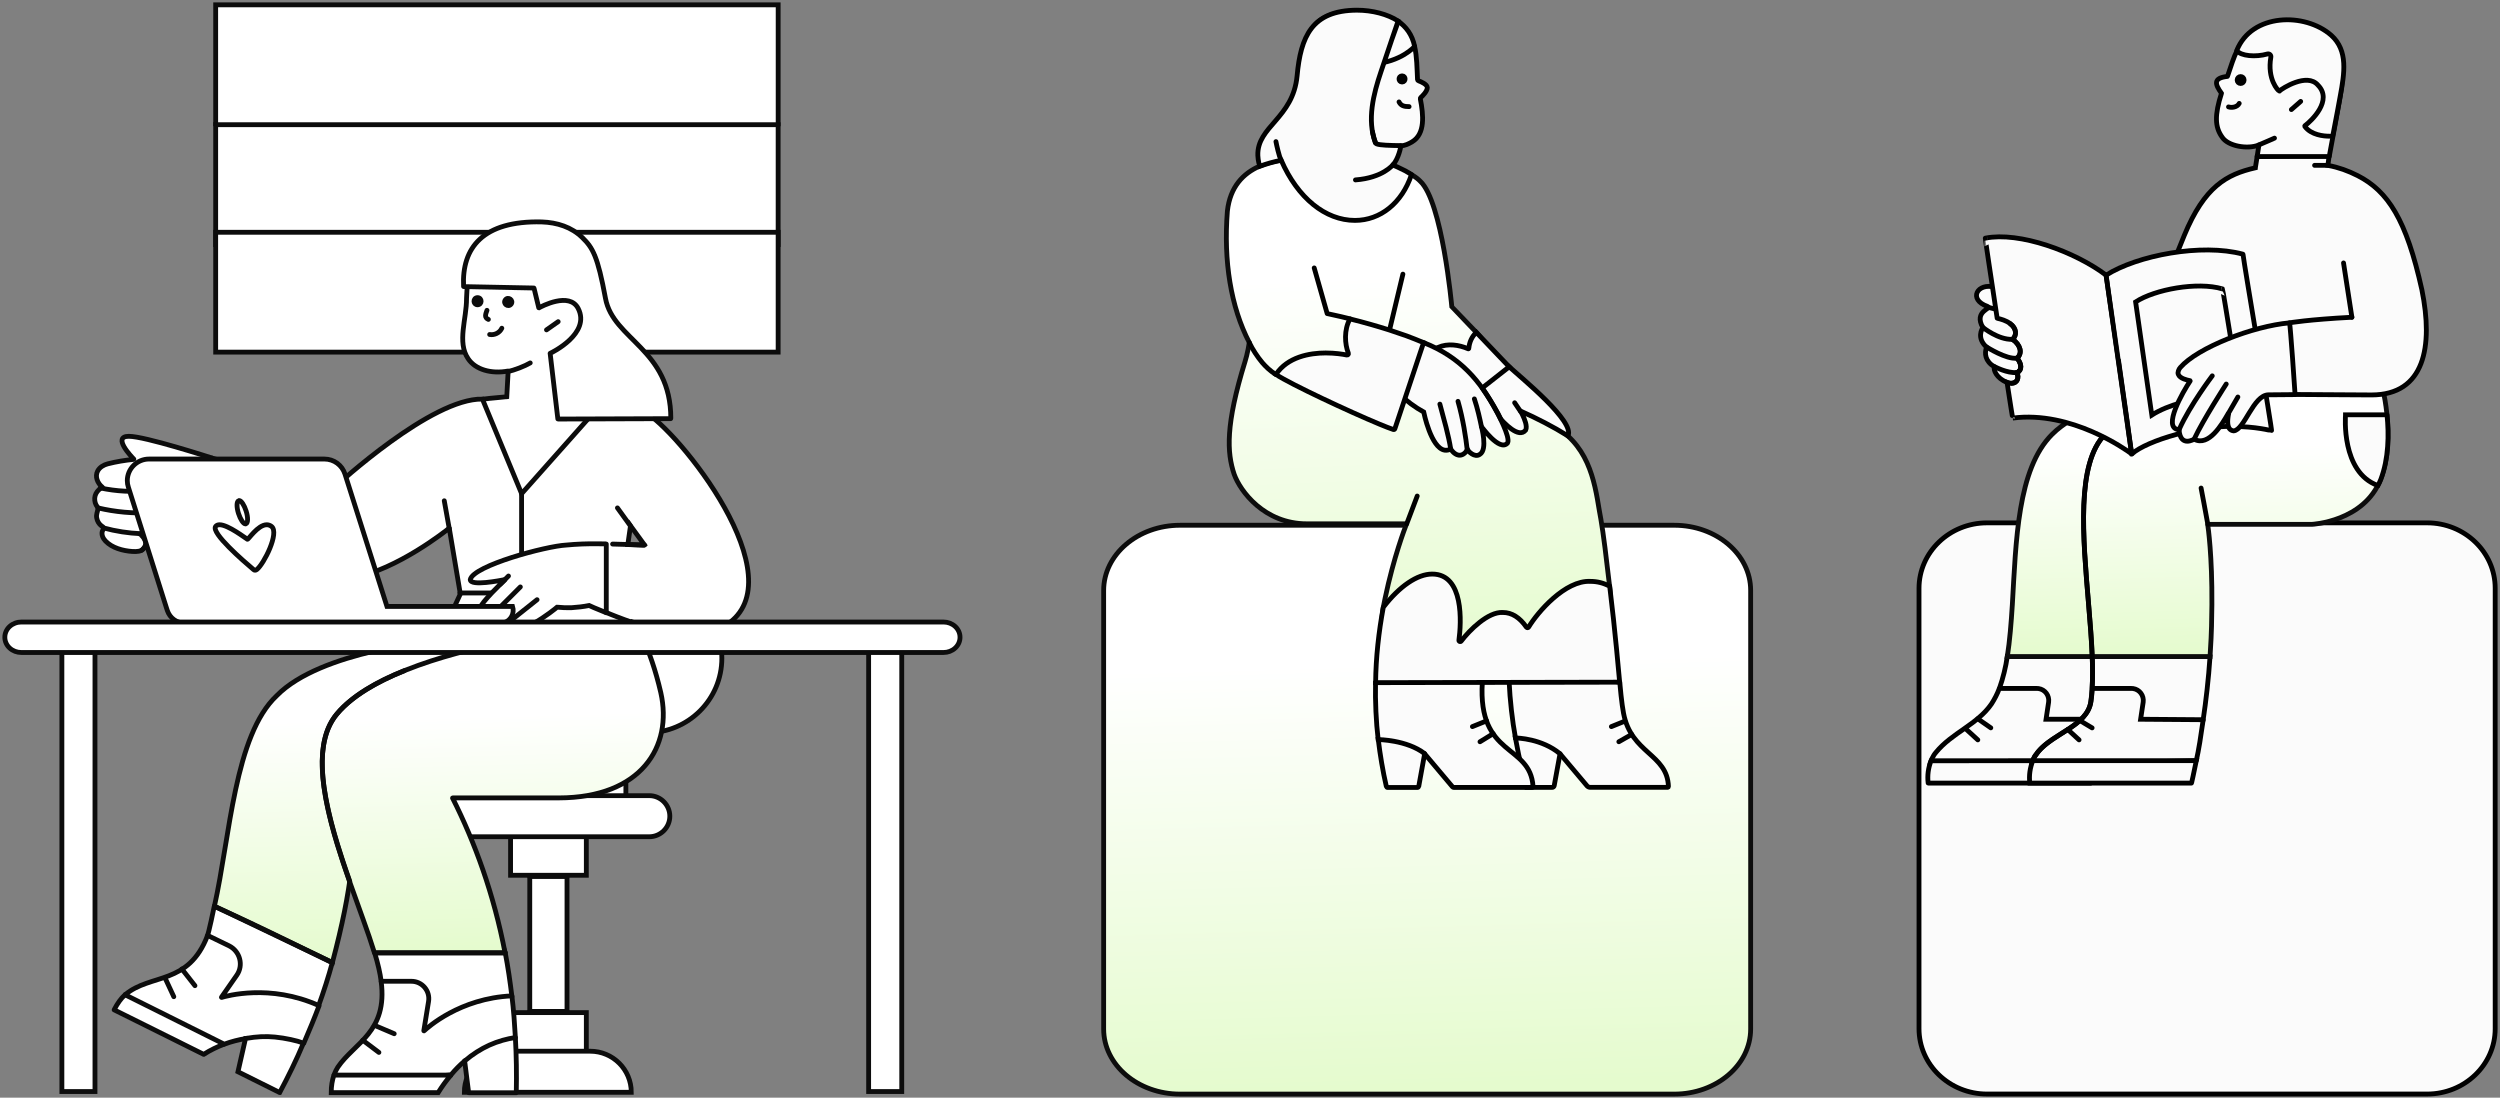
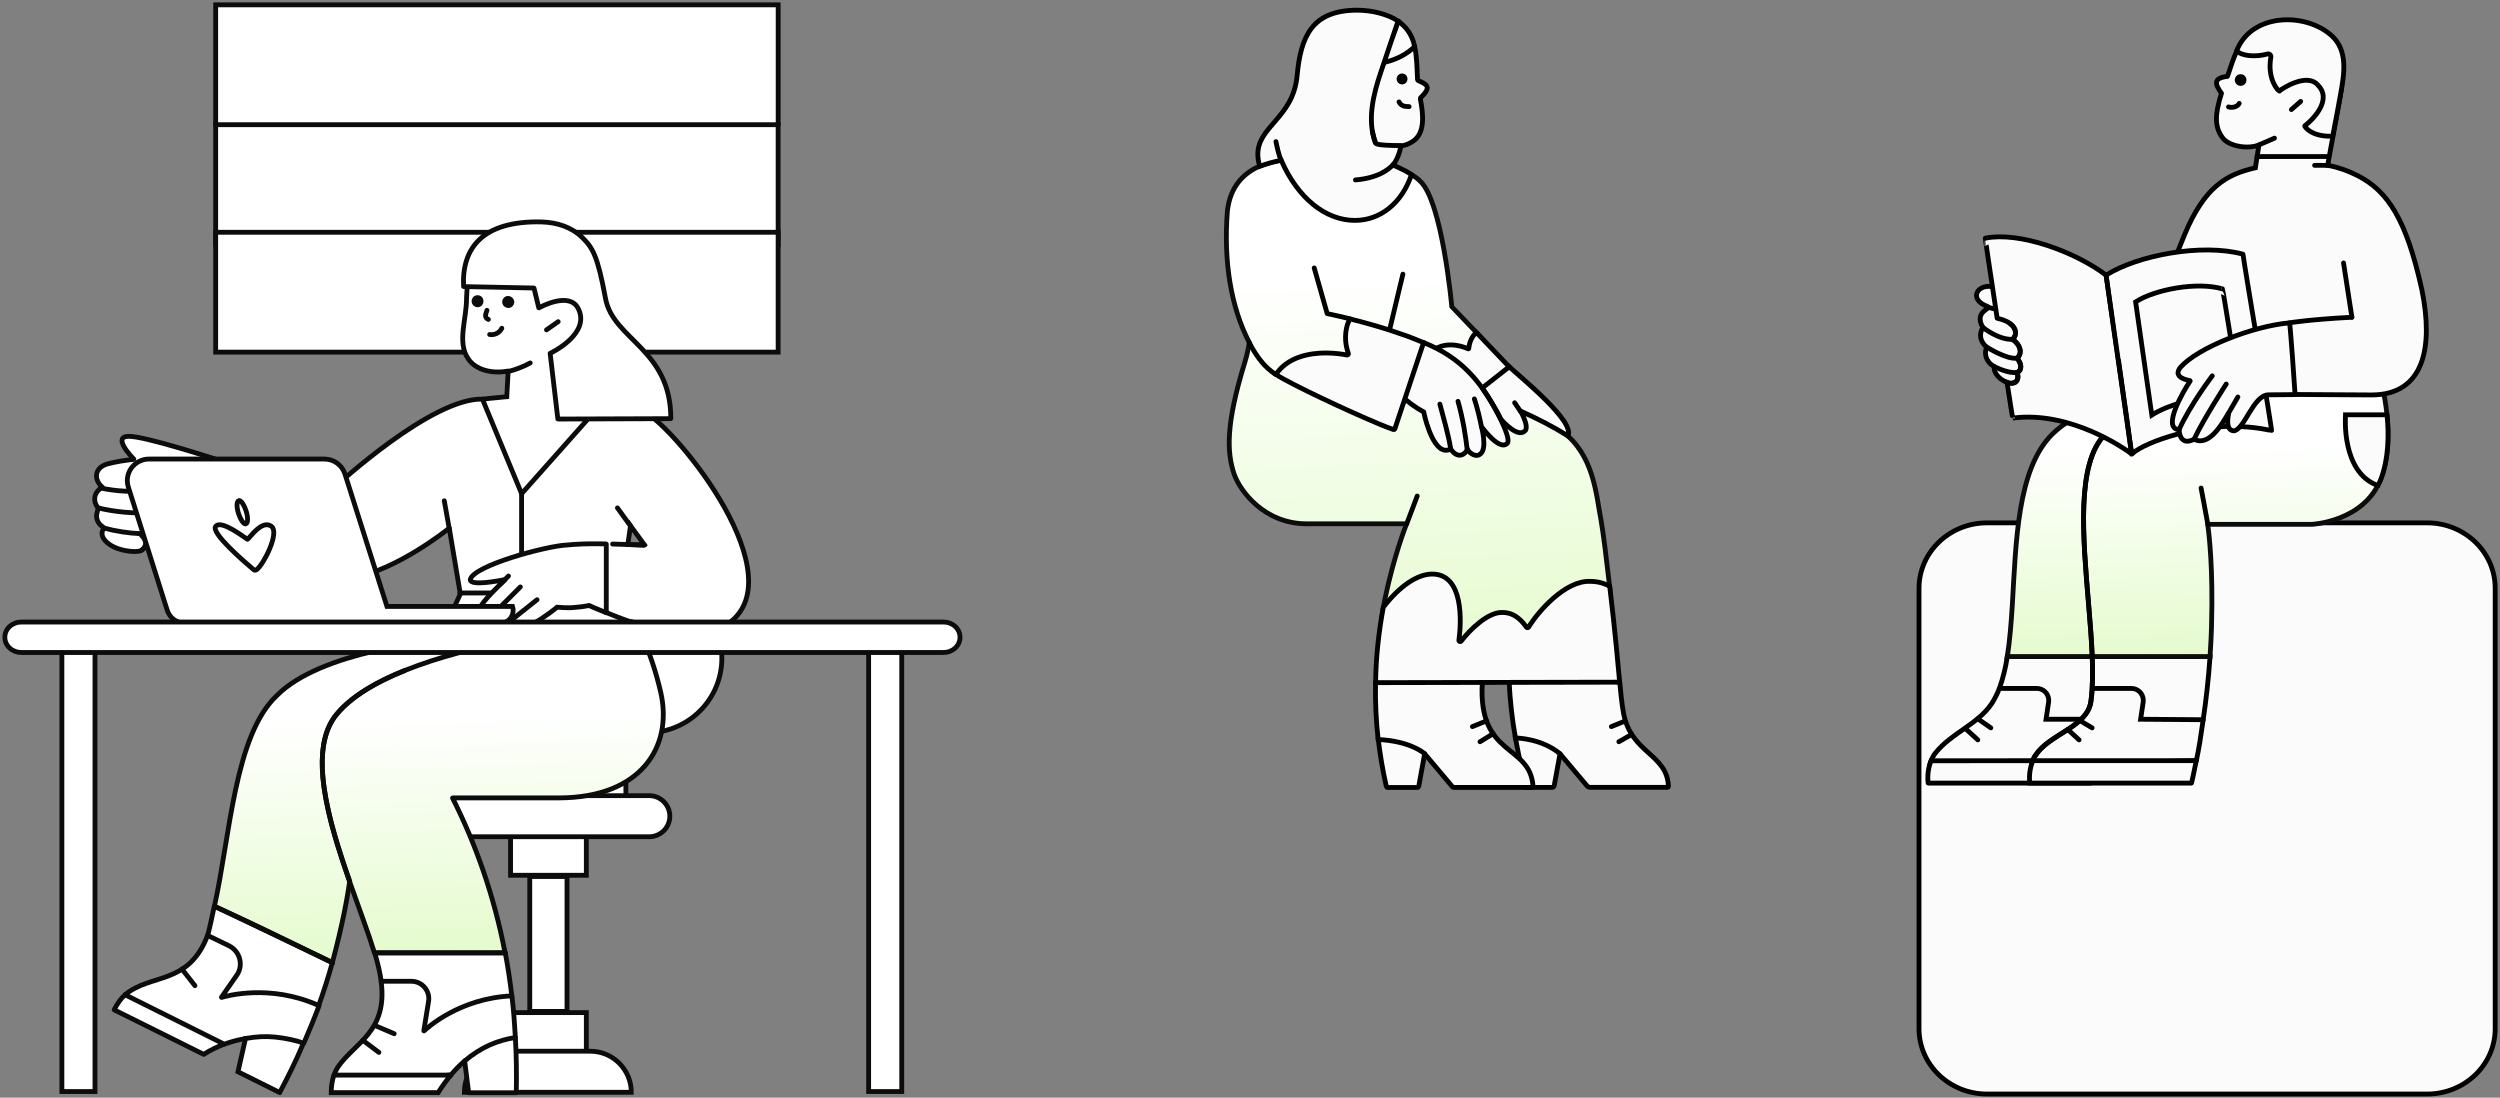
<svg xmlns="http://www.w3.org/2000/svg" width="517" height="227" viewBox="0 0 517 227" fill="none">
  <rect x="0" y="0" width="517" height="227" fill="#808080" stroke="none" />
  <path d="M160.926 25.784L100.811 63.46L44.602 25.784V1H160.926V25.784Z" fill="white" stroke="#0C0C0C" />
  <path d="M160.92 25.787H44.602V50.573H160.92V25.787Z" fill="white" stroke="#0C0C0C" />
  <path d="M160.92 48.035H44.602V72.82H160.92V48.035Z" fill="white" stroke="#0C0C0C" />
  <path d="M109.555 170.911H117.257V220.044H109.555V170.911Z" fill="white" stroke="#0C0C0C" />
  <path d="M105.585 172.772H121.253V181.006H105.585V172.772Z" fill="white" stroke="#0C0C0C" />
  <path d="M105.585 209.407H121.253V218.172H105.585V209.407Z" fill="white" stroke="#0C0C0C" />
  <path d="M122.052 217.39H104.524C99.824 217.39 96.026 221.187 96.026 225.888H130.55C130.55 221.187 126.753 217.39 122.052 217.39Z" fill="white" stroke="#0C0C0C" />
  <path d="M121.73 138.245H129.432V166.396H121.73V138.245Z" fill="white" stroke="#0C0C0C" />
  <path d="M134.27 164.541H92.31C89.972 164.541 88.061 166.453 88.061 168.79C88.061 171.128 89.972 173.039 92.31 173.039H134.27C136.608 173.039 138.519 171.128 138.519 168.79C138.519 166.453 136.608 164.541 134.27 164.541Z" fill="white" stroke="#0C0C0C" />
  <path d="M133.875 120.721H117.277C108.779 120.721 101.873 127.624 101.873 136.122C101.873 144.623 108.779 151.526 117.277 151.526H133.875C142.373 151.526 149.279 144.623 149.279 136.122C149.279 127.624 142.373 120.721 133.875 120.721Z" fill="white" stroke="#0C0C0C" />
  <path d="M117.257 181.268H109.555" stroke="#0C0C0C" stroke-linecap="round" stroke-linejoin="round" />
  <path d="M117.257 209.159H109.555" stroke="#0C0C0C" stroke-linecap="round" stroke-linejoin="round" />
  <path d="M104.798 82.056L105.087 76.758C105.087 76.732 105.061 76.732 105.061 76.732C101.644 77.369 98.308 76.466 96.797 74.164C94.492 70.772 96.505 65.953 96.48 61.714C96.612 58.694 96.771 54.562 98.333 52.207C104.319 43.174 123.576 43.437 123.761 57.477C123.893 63.569 121.827 81.21 121.773 82.32C121.773 82.348 121.773 82.348 121.801 82.348L125.219 82.558C125.244 82.558 125.244 82.586 125.244 82.586L122.199 101.101C122.199 101.101 122.199 101.126 122.172 101.126L105.538 105.284C105.513 105.284 105.513 105.284 105.513 105.258L99.791 82.586C99.791 82.558 99.791 82.558 99.816 82.558C101.406 82.32 104.478 82.109 104.798 82.056C104.798 82.082 104.798 82.082 104.798 82.056Z" fill="white" />
  <path d="M104.798 82.056L105.087 76.758C105.087 76.732 105.061 76.732 105.061 76.732C101.644 77.369 98.308 76.466 96.797 74.164C94.492 70.772 96.505 65.953 96.48 61.714C96.612 58.694 96.771 54.562 98.333 52.207C104.319 43.174 123.576 43.437 123.761 57.477C123.893 63.569 121.827 81.21 121.773 82.32C121.773 82.348 121.773 82.348 121.801 82.348L125.219 82.558C125.244 82.558 125.244 82.586 125.244 82.586L122.199 101.101C122.199 101.101 122.199 101.126 122.172 101.126L105.538 105.284C105.513 105.284 105.513 105.284 105.513 105.258L99.791 82.586C99.791 82.558 99.791 82.558 99.816 82.558C101.406 82.32 104.478 82.109 104.798 82.056ZM104.798 82.056C104.798 82.082 104.798 82.082 104.798 82.056Z" stroke="#0C0C0C" />
  <path d="M133.889 85.524H133.861V85.496C131.559 83.721 127.797 82.583 125.254 82.555C125.254 82.555 125.254 82.555 125.229 82.555L107.906 102.051C107.906 102.076 107.878 102.051 107.853 102.051L99.773 82.555C99.773 82.555 99.748 82.555 99.748 82.53C89.206 82.345 70.03 100.038 68.838 101.044H68.81C58.482 98.448 44.444 94.978 43.808 94.739C43.73 94.714 39.782 101.017 39.782 101.017C39.039 102.157 38.748 103.506 38.935 104.832L39.701 111.426L39.782 111.558C40.657 111.984 60.865 121.889 73.049 119.506C82.239 117.703 92.198 109.783 92.862 109.256C92.887 109.256 92.887 109.256 92.915 109.281L95.192 122.817C95.192 122.817 95.192 122.817 95.192 122.842L90.768 132.43C90.768 132.458 90.768 132.458 90.796 132.458C91.379 132.458 99.933 136.616 107.931 136.588C113.6 136.588 117.917 137.039 123.003 137.039C128.433 137.039 132.698 132.405 133.146 132.405C133.174 132.405 133.174 132.377 133.174 132.377L131.372 128.828C137.2 130.684 144.377 132.113 148.695 130.073C166.018 121.889 141.862 90.873 133.889 85.524ZM133.227 112.752C132.008 112.699 130.87 112.671 129.835 112.618C130.023 111.348 130.208 110.049 130.393 108.726L133.281 112.699C133.253 112.724 133.253 112.752 133.227 112.752Z" fill="white" stroke="#0C0C0C" />
  <path d="M105.124 207.539L105.864 206.109C105.864 206.109 105.864 206.109 105.864 206.084C105.494 203.011 105.045 199.911 104.488 197.051L103.164 193.132L103.136 193.104L76.889 193.502C76.862 193.502 76.862 193.53 76.862 193.53L77.473 197.026C78.16 199.302 78.636 201.343 78.821 202.93L85.763 216.598C85.763 216.598 85.788 216.625 85.788 216.598L105.124 207.539Z" fill="white" stroke="#0C0C0C" />
  <path d="M57.339 189.892L44.333 187.402C44.305 187.402 44.305 187.402 44.305 187.43C44.227 187.826 43.167 192.965 42.876 193.548C42.903 193.865 44.305 208.513 44.359 209.149C44.359 209.175 44.359 209.175 44.386 209.175H63.378L65.839 208.062C65.839 208.062 65.839 208.062 65.867 208.036C66.952 205.042 67.933 201.97 68.727 199.057L57.339 189.892Z" fill="white" stroke="#0C0C0C" />
  <path d="M23.622 208.842L42.109 218.034H42.137C43.486 217.16 44.918 216.498 46.32 215.94C46.348 215.94 46.348 215.915 46.32 215.887L37.766 209.503L25.874 205.716H25.846C24.999 206.512 24.309 207.465 23.622 208.788C23.595 208.842 23.595 208.842 23.622 208.842Z" fill="white" stroke="#0C0C0C" />
  <path d="M45.829 206.267C45.801 206.267 45.776 206.239 45.801 206.214L48.955 201.684C50.41 199.617 49.642 196.732 47.365 195.592L42.941 193.447C42.916 193.447 42.916 193.447 42.916 193.475C38.969 203.803 31.181 201.26 25.91 205.684C25.884 205.684 25.884 205.71 25.91 205.737C26.838 206.214 45.882 215.696 46.359 215.934C46.359 215.934 46.359 215.934 46.384 215.934C47.895 215.379 49.378 215.009 50.834 214.768L50.94 215.059L62.435 216.066H62.462L62.833 215.724C63.92 213.181 65.031 210.557 65.984 207.989C65.984 207.989 65.984 207.961 65.959 207.961C55.787 203.38 46.729 206.001 45.829 206.267Z" fill="white" stroke="#0C0C0C" />
  <path d="M106.58 214.558C106.423 211.671 106.21 208.783 105.865 205.977C105.865 205.949 105.84 205.949 105.84 205.949C95.085 206.428 88.385 212.545 87.695 213.182C87.67 213.207 87.644 213.182 87.644 213.154L88.623 207.115C88.993 204.917 87.3 202.929 85.074 202.929H78.85C78.822 202.929 78.822 202.957 78.822 202.957C80.201 213.42 73.313 215.618 69.87 220.676C69.553 221.18 69.287 221.71 69.077 222.265C69.077 222.293 69.077 222.293 69.102 222.293L80.493 223.538L93.232 222.293C93.232 222.293 93.232 222.293 93.257 222.293C94.185 221.18 95.113 220.252 96.067 219.431L96.252 219.537L106.053 215.803C106.053 215.803 106.053 215.803 106.078 215.775L106.58 214.558Z" fill="white" stroke="#0C0C0C" />
  <path d="M106.581 214.589C106.581 214.564 106.555 214.564 106.555 214.564C104.859 214.828 103.034 215.304 101.153 216.153C99.485 216.922 97.761 217.981 96.093 219.411V219.437L96.914 225.952C96.914 225.98 96.914 225.98 96.942 225.98H106.74C106.768 225.98 106.768 225.98 106.768 225.952C106.847 222.164 106.794 218.298 106.581 214.589Z" fill="white" stroke="#0C0C0C" />
  <path d="M77.471 212.052L81.522 213.773" stroke="#0C0C0C" stroke-linecap="round" stroke-linejoin="round" />
  <path d="M75.018 215.121L78.355 217.639" stroke="#0C0C0C" stroke-linecap="round" stroke-linejoin="round" />
  <path d="M37.611 200.391L40.314 203.837" stroke="#0C0C0C" stroke-linecap="round" stroke-linejoin="round" />
-   <path d="M34.139 202.252L35.941 206.118" stroke="#0C0C0C" stroke-linecap="round" stroke-linejoin="round" />
  <path d="M68.519 225.96H90.583H90.611C91.432 224.636 92.304 223.445 93.204 222.385C93.232 222.357 93.204 222.332 93.179 222.332H69.077C69.077 222.332 69.049 222.332 69.049 222.357C68.707 223.391 68.494 224.558 68.494 225.96C68.494 225.96 68.494 225.96 68.519 225.96Z" fill="white" stroke="#0C0C0C" />
  <path d="M49.211 221.639L57.821 225.931H57.846C59.621 222.595 61.317 219.149 62.747 215.734V215.707C61.421 215.205 59.013 214.675 56.865 214.462C54.852 214.277 53.184 214.355 50.801 214.753C50.801 214.753 50.801 214.753 50.776 214.753L49.211 221.639Z" fill="white" stroke="#0C0C0C" />
  <path d="M90.771 132.49C90.242 132.49 66.352 134.556 57.241 143.853C48.499 152.037 47.571 173.016 44.342 187.398V187.423C44.686 187.583 50.249 190.098 55.943 192.854C62.007 195.794 68.284 198.839 68.735 199.077C72.974 183.106 73.37 175.135 73.344 164.829C73.344 164.804 73.344 164.804 73.37 164.804L102.902 164.91C116.914 164.936 127.377 152.011 124.436 138.316L123.192 132.49C118.106 132.49 111.829 132.49 106.16 132.49C98.189 132.49 91.116 132.465 90.771 132.49Z" fill="url(#paint0_linear_15_2290)" stroke="#0C0C0C" />
  <path d="M136.652 143.233C135.567 138.517 134.191 134.755 133.156 132.479C133.156 132.479 133.156 132.453 133.131 132.453C133.131 132.479 133.131 132.479 133.103 132.479C132.231 132.479 117.902 132.479 106.141 132.479C95.123 134.517 76.9 139.047 69.695 147.629C68.503 149.059 67.682 150.755 67.205 152.687C65.246 160.528 68.663 171.97 72.291 182.3C74.197 187.731 76.157 192.867 77.43 197.028L77.455 197.053H104.42C104.445 197.053 104.445 197.028 104.445 197.028C102.115 184.897 98.221 174.221 93.587 165.031C93.587 165.005 93.587 165.005 93.612 165.005H115.597C132.601 164.977 139.17 154.383 136.652 143.233Z" fill="url(#paint1_linear_15_2290)" stroke="#0C0C0C" />
  <path d="M83.666 138.669C77.918 140.974 72.779 143.912 69.681 147.621C63.589 154.851 67.8 169.393 72.331 182.265" stroke="#0C0C0C" stroke-linecap="round" stroke-linejoin="round" />
  <path d="M77.659 197.048H104.489" stroke="#0C0C0C" stroke-linecap="round" stroke-linejoin="round" />
  <path d="M44.342 187.402L68.735 199.057" stroke="#0C0C0C" stroke-linecap="round" stroke-linejoin="round" />
  <path d="M107.864 102.128V117.968" stroke="#0C0C0C" stroke-linecap="round" stroke-linejoin="round" />
  <path d="M95.107 122.628H121.46" stroke="#0C0C0C" stroke-linecap="round" stroke-linejoin="round" />
  <path d="M91.874 103.56L92.909 109.335" stroke="#0C0C0C" stroke-linecap="round" stroke-linejoin="round" />
  <path d="M130.361 108.743L127.687 105.034" stroke="#0C0C0C" stroke-linecap="round" stroke-linejoin="round" />
  <path d="M126.684 112.511C126.684 112.511 128.856 112.561 133.252 112.696" stroke="#0C0C0C" stroke-linecap="round" stroke-linejoin="round" />
  <path d="M109.651 75.052C108.594 75.686 106.261 76.614 105.095 76.799" stroke="#0C0C0C" stroke-linecap="round" stroke-linejoin="round" />
  <path d="M113.017 68.215L115.428 66.521" stroke="#0C0C0C" stroke-linecap="round" stroke-linejoin="round" />
  <path d="M103.777 67.876C103.354 68.804 102.269 69.362 101.262 69.174" stroke="#0C0C0C" stroke-linecap="round" stroke-linejoin="round" />
  <path d="M100.996 66.053C100.149 65.68 100.388 65.047 100.705 64.172" stroke="#0C0C0C" stroke-linecap="round" stroke-linejoin="round" />
  <path d="M104.508 62C105.089 61.231 106.283 62.106 105.7 62.9C105.089 63.668 103.925 62.796 104.508 62Z" fill="#0C0C0C" stroke="#0C0C0C" />
  <path d="M98.756 61.548C99.737 61.574 99.737 63.004 98.756 63.032C97.777 63.004 97.777 61.574 98.756 61.548Z" fill="#0C0C0C" stroke="#0C0C0C" />
  <path d="M138.696 86.578C138.724 86.578 138.724 86.578 138.724 86.552C138.749 72.17 126.803 70.289 125.216 61.707C123.599 52.968 122.592 51.244 120.422 49.127C118.196 46.955 115.23 46.002 112.025 45.895C99.867 45.603 95.471 51.244 95.869 59.245C95.869 59.271 95.869 59.271 95.894 59.271C96.53 59.271 109.853 59.562 110.408 59.562C110.408 59.562 110.436 59.562 110.436 59.588L111.414 63.642C111.414 63.667 111.442 63.667 111.442 63.667C111.919 63.403 117.773 60.252 119.573 63.801C122.197 68.965 114.17 72.885 113.772 73.07C113.772 73.07 113.747 73.098 113.772 73.098L115.362 86.631C115.362 86.659 115.362 86.659 115.39 86.659L138.696 86.578Z" fill="white" stroke="#0C0C0C" />
  <path d="M121.829 125.221C121.935 125.274 123.287 125.885 125.353 126.704H125.378V112.509C125.378 112.509 125.378 112.481 125.353 112.481C124.795 112.456 124.215 112.456 123.657 112.456C121.459 112.428 119.286 112.509 117.088 112.72C112.93 112.933 97.912 116.959 97.25 119.846C97.225 121.301 103.527 120.031 104.374 119.871C104.402 119.871 104.427 119.897 104.402 119.925C103.819 120.48 99.608 124.453 99.21 125.832C98.733 127.393 100.64 128.215 100.825 128.293C100.825 128.293 100.825 128.293 100.853 128.321C101.436 130.864 104.189 129.513 104.455 129.381H104.48C106.202 132.93 114.915 125.832 115.207 125.566C115.207 125.566 115.207 125.566 115.235 125.566C116.213 125.672 117.195 125.697 118.176 125.672C119.393 125.593 120.612 125.459 121.829 125.221Z" fill="white" stroke="#0C0C0C" />
  <path d="M104.443 129.287L111.065 124.017" stroke="#0C0C0C" stroke-linecap="round" stroke-linejoin="round" />
  <path d="M100.748 128.236L107.608 121.376" stroke="#0C0C0C" stroke-linecap="round" stroke-linejoin="round" />
  <path d="M103.458 120.817L105.151 119.121" stroke="#0C0C0C" stroke-linecap="round" stroke-linejoin="round" />
  <path d="M43.886 94.73C43.278 94.545 29.981 90.228 26.645 90.228C23.121 90.228 27.228 94.492 27.676 94.943C27.704 94.968 27.676 94.996 27.651 94.996C25.848 95.181 24.023 95.473 22.274 95.922C21.452 96.135 20.631 96.611 20.208 97.379C19.571 98.546 20.182 99.948 21.136 100.716L21.161 100.744C21.161 100.744 21.161 100.769 21.136 100.769C20.738 101.007 20.393 101.299 20.101 101.671C19.706 102.173 19.518 102.835 19.599 103.497C19.625 103.816 19.731 104.161 19.891 104.453C19.997 104.663 20.314 104.98 20.261 105.246C20.154 105.882 19.863 106.412 19.997 107.099C20.101 107.761 20.474 108.372 21.004 108.768C21.161 108.874 21.399 109.006 21.427 109.219C21.452 109.432 21.214 109.67 21.161 109.855C20.95 110.595 21.293 111.338 21.823 111.893C23.202 113.323 25.4 113.906 27.331 114.041C28.366 114.119 29.213 113.988 29.557 113.59C30.166 112.928 30.642 112.291 30.247 111.47C30.247 111.445 30.247 111.417 30.272 111.445C33.875 112.291 38.405 113.006 39.914 111.655C39.914 111.655 39.914 111.655 39.914 111.63L43.886 94.811C43.914 94.73 43.914 94.73 43.886 94.73Z" fill="white" stroke="#0C0C0C" />
  <path d="M28.317 97.815C28.317 97.815 31.998 98.637 30.728 101.365C31.654 101.631 32.688 101.894 32.82 103.405C32.952 104.835 32.183 106.027 30.86 106.08C30.807 106.08 30.807 106.133 30.835 106.159C31.337 106.397 32.45 107.087 31.92 108.595C31.23 110.529 28.9 110.423 28.9 110.423C28.953 110.423 31.311 112.198 29.324 113.762" stroke="#0C0C0C" stroke-linecap="round" stroke-linejoin="round" />
  <path d="M21.424 109.176C23.939 109.865 26.563 110.263 29.131 110.367" stroke="#0C0C0C" stroke-linecap="round" stroke-linejoin="round" />
  <path d="M20.266 105.034C23.816 105.884 27.629 106.226 31.284 106.016" stroke="#0C0C0C" stroke-linecap="round" stroke-linejoin="round" />
  <path d="M20.73 100.902C24.066 101.617 27.483 101.802 30.873 101.404" stroke="#0C0C0C" stroke-linecap="round" stroke-linejoin="round" />
  <path d="M125.166 126.572C125.166 126.572 132.077 129.566 136.582 130.281" stroke="#0C0C0C" stroke-linecap="round" stroke-linejoin="round" />
  <path d="M106.002 125.407H80.021L71.351 98.067C70.757 96.189 69.054 94.929 67.079 94.929H30.82C28.351 94.929 26.325 96.931 26.325 99.401C26.325 99.87 26.401 100.313 26.549 100.76L34.329 125.407L34.6 126.246C35.117 127.803 36.553 128.865 38.205 128.865L103.459 128.89C103.73 128.89 104.002 128.84 104.25 128.766C105.657 128.322 106.448 126.817 106.002 125.407Z" fill="white" stroke="#0C0C0C" />
  <path d="M52.742 117.926C52.62 117.926 52.521 117.878 52.445 117.805L52.422 117.779C50.346 116.025 43.605 110.196 44.591 108.863C44.766 108.64 45.037 108.518 45.407 108.518C47.185 108.518 50.84 111.357 51.15 111.515C51.286 111.728 53.287 108.518 55.163 108.518C55.508 108.518 55.855 108.64 56.152 108.863C57.83 110.196 54.565 116.633 53.112 117.779C52.99 117.878 52.866 117.926 52.742 117.926Z" fill="white" stroke="#0C0C0C" />
  <path d="M50.777 108.351C50.334 108.351 49.715 107.413 49.319 106.178C48.901 104.87 48.924 103.683 49.37 103.536C49.393 103.536 49.418 103.511 49.444 103.511C49.887 103.511 50.506 104.449 50.901 105.684C51.32 106.992 51.297 108.178 50.851 108.325C50.825 108.351 50.803 108.351 50.777 108.351Z" fill="white" stroke="#0C0C0C" />
  <path d="M186.481 132.14H179.634V225.73H186.481V132.14Z" fill="white" stroke="#0C0C0C" />
  <path d="M19.642 132.14H12.797V225.73H19.642V132.14Z" fill="white" stroke="#0C0C0C" />
  <path d="M4.423 128.634H195.108C195.56 128.634 196.003 128.712 196.422 128.87C196.837 129.029 197.215 129.26 197.532 129.554C197.851 129.846 198.102 130.193 198.275 130.578C198.445 130.961 198.533 131.372 198.531 131.785C198.533 132.198 198.445 132.609 198.275 132.992C198.102 133.375 197.851 133.724 197.532 134.016C197.215 134.31 196.837 134.541 196.422 134.701C196.003 134.858 195.56 134.939 195.108 134.936H4.423C3.974 134.939 3.528 134.858 3.112 134.701C2.696 134.541 2.316 134.31 1.999 134.016C1.679 133.724 1.429 133.375 1.256 132.992C1.086 132.609 0.998 132.198 1 131.785C0.998 131.372 1.086 130.961 1.256 130.578C1.429 130.193 1.679 129.846 1.999 129.554C2.316 129.26 2.696 129.029 3.112 128.87C3.528 128.712 3.974 128.634 4.423 128.634Z" fill="white" stroke="#0C0C0C" />
-   <path d="M244.032 108.622H346.238C354.959 108.622 362.034 114.649 362.034 122.079V212.802C362.034 220.232 354.959 226.26 346.238 226.26H244.032C235.312 226.26 228.236 220.232 228.236 212.802V122.102C228.236 114.672 235.312 108.622 244.032 108.622Z" fill="url(#paint2_linear_15_2290)" stroke="#0C0C0C" />
  <path d="M410.915 108.127H501.935C509.7 108.127 516.003 114.18 516.003 121.639V212.732C516.003 220.194 509.7 226.247 501.935 226.247H410.915C403.15 226.247 396.85 220.194 396.85 212.732V121.665C396.85 114.203 403.15 108.127 410.915 108.127Z" fill="#FBFBFB" stroke="black" />
  <path d="M431.839 62.459C426.424 61.572 416.059 59.671 412.522 59.406C408.942 58.371 406.897 61.932 411.034 63.373C412.066 63.83 408.05 64.29 410.069 67.753C409.903 67.992 408.699 69.867 410.817 71.79C410.36 73.09 410.504 74.678 412.427 75.857C412.213 76.505 412.861 78.214 415.049 79.08C416.541 79.751 417.838 78.671 417.116 77.083C417.79 76.745 418.007 76.122 417.838 75.422C420.821 76.579 425.054 78.045 429.29 79.224C429.36 79.271 431.957 62.389 431.839 62.459Z" fill="#FBFBFB" stroke="black" />
  <path d="M411.199 63.567L414.036 64.263" stroke="black" stroke-linecap="round" stroke-linejoin="round" />
  <path d="M419.687 151.314L434.716 150.522L435.799 148.742C436.569 145.136 437.409 140.734 438.131 135.706H415.115C414.802 137.945 414.227 140.229 413.48 142.37V142.392L419.687 151.314Z" fill="#FBFBFB" stroke="black" />
  <path d="M471.296 78.562H460.305C460.305 78.562 433.9 80.271 424.378 89.819C417.187 97.01 416.922 111.943 416.152 125.027C415.913 128.851 415.622 132.505 415.117 135.776H438.158C438.206 135.367 438.276 134.958 438.324 134.55C438.759 131.208 439.094 127.985 439.337 125.027C440.056 115.55 439.794 108.65 439.794 108.65L457.203 108.263C457.203 108.263 467.929 107.902 471.37 99.124C474.711 90.349 471.296 78.562 471.296 78.562Z" fill="url(#paint3_linear_15_2290)" stroke="#0C0C0C" />
  <path d="M423.123 148.741L423.653 145.205C423.845 143.86 422.932 142.585 421.561 142.39C421.44 142.368 421.322 142.368 421.175 142.368H413.527C413.479 142.368 413.457 142.39 413.432 142.438C413.023 143.547 412.47 144.579 411.844 145.566C408.912 149.846 403.644 151.555 400.351 155.596C399.747 156.267 399.242 157.423 399.076 158.145C399.076 158.167 399.076 158.167 399.099 158.167H433.68C433.68 158.167 433.706 158.167 433.706 158.145C434.307 156.005 435.003 152.325 435.798 148.763C435.798 148.741 435.798 148.741 435.773 148.741H423.123Z" fill="#FBFBFB" stroke="black" />
  <path d="M399.342 157.329C398.767 158.795 398.549 160.357 398.741 161.923C398.741 161.945 398.741 161.945 398.767 161.945H432.195C432.195 161.945 432.796 160.383 433.71 157.303L399.342 157.329C399.367 157.303 399.342 157.303 399.342 157.329Z" fill="#FBFBFB" />
  <path d="M399.342 157.329C398.767 158.795 398.549 160.357 398.741 161.923C398.741 161.945 398.741 161.945 398.767 161.945H432.195C432.195 161.945 432.796 160.383 433.71 157.303L399.342 157.329ZM399.342 157.329C399.367 157.303 399.342 157.303 399.342 157.329Z" stroke="black" />
  <path d="M438.733 151.781L455.014 150.89L455.615 148.845C456.193 144.996 456.723 140.428 457.036 135.787L442.148 132.877L432.673 135.666C432.769 138.023 432.769 140.406 432.651 142.399C432.651 142.377 438.758 151.634 438.733 151.781Z" fill="#FBFBFB" stroke="black" />
  <path d="M442.68 148.741L443.21 145.205C443.402 143.86 442.488 142.585 441.118 142.39C440.996 142.368 440.875 142.368 440.731 142.368H432.701C432.675 142.368 432.675 142.368 432.675 142.39C432.627 143.355 432.531 144.243 432.41 145.086C431.666 150.28 423.945 151.772 421.06 156.027C420.556 156.532 420.265 157.541 420.099 158.145C420.099 158.167 420.099 158.167 420.121 158.167L454.176 157.302C454.176 157.302 454.198 157.302 454.198 157.279C454.703 155.088 455.138 152.251 455.617 148.862C455.617 148.837 455.617 148.837 455.594 148.837L442.68 148.741Z" fill="#FBFBFB" stroke="black" />
  <path d="M492.314 78.562H465.645C465.645 78.562 444.648 80.511 435.343 89.819C429.331 95.831 430.75 111.055 431.928 125.027C432.241 128.777 432.551 132.409 432.673 135.776H457.036C457.058 135.367 457.084 134.958 457.106 134.55C457.346 131.039 457.394 127.864 457.419 125.027C457.493 114.927 456.627 108.915 456.554 108.458C456.554 108.433 456.554 108.433 456.579 108.433H478.125C478.125 108.433 488.874 107.902 492.314 99.124C495.755 90.349 492.314 78.562 492.314 78.562Z" fill="url(#paint4_linear_15_2290)" stroke="#0C0C0C" />
  <path d="M493.636 85.807C493.636 85.781 493.636 85.781 493.613 85.781H485.049V85.855C485.049 85.951 484.088 97.661 491.735 100.402H491.761C491.978 99.993 492.169 99.61 492.339 99.175C493.997 94.825 494.045 89.822 493.636 85.807Z" fill="#FBFBFB" stroke="black" />
  <path d="M445.032 83.672C441.375 85.234 437.912 87.231 435.341 89.802C429.329 95.814 430.747 111.038 431.926 125.01C432.239 128.764 432.526 132.392 432.67 135.759C432.766 138.117 432.766 140.33 432.648 142.349C432.6 143.311 432.501 144.227 432.383 145.068C431.661 150.191 424.662 151.536 421.391 155.577C420.982 156.107 420.647 156.682 420.356 157.286" stroke="black" stroke-linecap="round" stroke-linejoin="round" />
  <path d="M420.387 157.303C419.809 158.77 419.569 160.357 419.761 161.945H453.19C453.19 161.945 453.215 161.945 453.215 161.923C453.263 161.728 453.646 160.044 454.199 157.303H420.387Z" fill="#FBFBFB" stroke="black" />
  <path d="M430.122 149.013L432.648 150.527" stroke="black" stroke-linecap="round" stroke-linejoin="round" />
  <path d="M427.618 150.865L429.95 153.008" stroke="black" stroke-linecap="round" stroke-linejoin="round" />
  <path d="M440.752 81.841C436.494 81.192 432.549 80.109 429.281 79.221L429.256 79.196C429.351 78.57 431.83 62.483 431.83 62.483C439.5 63.636 444.742 64.598 445.464 64.719C445.706 63.975 448.16 57.289 451.718 48.655C455.903 38.554 460.471 36.075 466.387 34.705C466.387 34.705 466.387 34.683 466.412 34.683L466.773 32.399L480.937 31.99L481.633 32.399C481.515 33.117 481.467 33.983 481.419 34.2C483.63 34.609 485.604 35.331 487.597 36.34C493.804 39.541 497.627 45.336 500.85 59.956C503.23 71.692 501.403 81.649 490.459 81.675L474.539 81.579C474.516 81.601 471.75 78.883 471.75 78.883L460.327 78.57C449.913 79.726 449.121 79.895 440.752 81.841Z" fill="#FBFBFB" stroke="black" />
  <path d="M456.579 108.435C456.24 106.486 455.183 100.931 455.183 100.931" stroke="black" stroke-linecap="round" stroke-linejoin="round" />
  <path d="M466.78 32.371L467.141 30.014C467.141 29.991 467.116 29.991 467.116 29.991C464.784 30.927 460.695 30.231 459.516 28.33C458.025 26.238 457.977 23.785 459.395 19.312V19.287C458.05 17.412 457.641 16.137 460.622 15.802C460.622 15.802 460.647 15.802 460.647 15.776C461.392 13.588 461.922 11.835 462.644 10.413C463.58 8.538 464.854 7.263 467.355 6.35C471.879 4.497 478.108 5.388 481.57 8.586C485.512 12.243 484.407 17.294 483.733 21.213C483.302 23.689 481.762 31.914 481.688 32.349C481.688 32.349 481.688 32.371 481.666 32.371H466.851C466.803 32.397 466.78 32.371 466.78 32.371Z" fill="#FBFBFB" stroke="black" />
  <path d="M481.683 28.164C480.603 28.164 477.955 27.947 476.632 26.142C476.61 26.094 476.61 26.046 476.658 25.998C478.028 24.963 482.478 20.756 479.351 17.604C477.115 14.959 471.921 18.303 471.368 18.83C471.368 18.83 471.368 18.83 471.343 18.83C471.125 18.76 468.819 16.402 469.611 11.809C469.685 11.4 469.324 11.065 468.915 11.161C466.462 11.857 463.408 11.592 462.564 10.464V10.439C465.644 2.696 476.68 2.526 482.091 7.289C485.653 10.464 484.81 15.249 483.97 19.817C483.97 19.817 482.935 25.542 482.405 28.139C482.405 28.139 482.405 28.164 482.382 28.164C482.334 28.164 482.117 28.164 481.683 28.164Z" fill="#FBFBFB" stroke="black" />
  <path d="M463.069 21.384C462.66 22.202 461.459 22.323 460.859 22.106" stroke="black" stroke-linecap="round" stroke-linejoin="round" />
  <path d="M463.364 17.272C463.763 17.272 464.082 16.946 464.082 16.55C464.082 16.151 463.763 15.828 463.364 15.828C462.964 15.828 462.642 16.151 462.642 16.55C462.642 16.946 462.964 17.272 463.364 17.272Z" fill="black" stroke="black" />
  <path d="M473.856 22.659L475.779 20.973" stroke="black" stroke-linecap="round" stroke-linejoin="round" />
  <path d="M481.424 34.193H478.657" stroke="black" stroke-linecap="round" stroke-linejoin="round" />
  <path d="M409.004 148.644L411.697 150.519" stroke="black" stroke-linecap="round" stroke-linejoin="round" />
  <path d="M406.51 150.719L409.011 153.006" stroke="black" stroke-linecap="round" stroke-linejoin="round" />
  <path d="M435.531 56.907C442 52.796 455.301 50.27 463.814 52.557C463.837 52.557 463.862 52.579 463.862 52.627C464.028 54.336 469.992 89.445 469.752 89.084C469.73 89.062 466.434 88.17 461.674 88.196C454.867 87.979 444.092 91.01 440.869 93.872C440.847 93.872 440.847 93.872 440.821 93.872C440.342 92.572 435.605 57.198 435.531 56.907Z" fill="#FBFBFB" stroke="black" />
  <path d="M441.645 62.437C445.59 59.862 454.39 58.205 459.61 59.744C459.683 59.696 463.385 82.878 463.411 82.878H463.385C463.315 82.855 463.338 82.878 463.338 82.855C463.338 82.855 461.223 82.277 458.239 82.299C453.767 82.229 448.378 83.695 444.989 85.836C444.916 85.379 441.645 62.437 441.645 62.437Z" fill="#FBFBFB" stroke="black" />
  <path d="M484.642 54.376L486.373 65.607" stroke="black" stroke-linecap="round" stroke-linejoin="round" />
  <path d="M452.327 91.246C451.63 91.246 450.764 90.837 450.618 88.841C450.595 88.841 450.547 88.841 450.522 88.841C447.107 88.505 451.435 81.002 452.927 78.788C452.953 78.74 452.905 78.718 452.879 78.718C452.349 78.622 450.787 78.284 450.474 77.418C450.282 77.035 450.57 76.335 450.883 76C454.492 71.863 465.915 67.439 473.467 66.765C473.467 66.765 473.489 66.765 473.489 66.787C473.633 67.343 474.594 80.762 474.62 81.58C474.62 81.603 474.62 81.603 474.594 81.603C474.163 81.603 469.186 81.65 469.135 81.65C465.986 81.65 464.158 88.914 461.922 89.106C460.383 88.937 460.622 86.892 460.865 85.596C460.865 85.57 460.839 85.548 460.817 85.548C460.744 85.548 460.744 85.618 460.718 85.643C459.491 87.784 456.776 92.377 453.818 90.863C453.576 90.863 453.023 91.246 452.327 91.246Z" fill="#FBFBFB" stroke="black" />
  <path d="M473.479 66.761C473.479 66.761 477.232 66.087 486.368 65.607" stroke="black" stroke-linecap="round" stroke-linejoin="round" />
  <path d="M450.664 88.784C452.926 83.734 457.497 77.722 457.497 77.722" stroke="black" stroke-linecap="round" stroke-linejoin="round" />
  <path d="M453.794 90.721C455.573 86.875 460.384 79.42 460.384 79.42" stroke="black" stroke-linecap="round" stroke-linejoin="round" />
  <path d="M460.841 85.47L462.79 82.103" stroke="black" stroke-linecap="round" stroke-linejoin="round" />
  <path d="M435.544 56.9C429.123 52.066 417.627 47.834 410.558 49.252C410.51 49.204 411.711 57.213 413.011 65.799C413.011 65.799 413.011 65.821 413.033 65.821C413.733 65.968 414.934 66.304 415.704 66.93C417.026 67.891 417.122 69.309 416.209 70.175C417.819 71.306 418.326 73.037 417.122 74.072C418.109 75.225 418.227 76.548 417.122 77.078C417.579 78.135 417.196 79.241 415.991 79.266C415.704 79.266 415.391 79.193 415.055 79.075C415.726 83.451 416.209 86.505 416.234 86.457C428.306 84.895 439.655 92.999 440.763 93.817C440.786 93.839 440.811 93.817 440.811 93.791C440.594 91.628 435.569 56.877 435.544 56.9Z" fill="#FBFBFB" stroke="black" />
  <path d="M415.7 66.928C417.023 67.889 417.119 69.308 416.205 70.173C417.815 71.304 418.323 73.035 417.119 74.07C418.106 75.224 418.224 76.546 417.119 77.076C417.576 78.133 417.192 79.239 415.988 79.264" stroke="black" stroke-linecap="round" stroke-linejoin="round" />
  <path d="M416.131 70.178C413.246 70.274 410.119 67.751 410.119 67.751" stroke="black" stroke-linecap="round" stroke-linejoin="round" />
  <path d="M417.046 74.068C414.928 74.355 410.865 71.781 410.865 71.781" stroke="black" stroke-linecap="round" stroke-linejoin="round" />
  <path d="M417.039 77.032C415.161 77.246 412.468 75.827 412.468 75.827" stroke="black" stroke-linecap="round" stroke-linejoin="round" />
  <path d="M470.363 28.569C470.363 28.569 468.152 29.553 467.143 29.962" stroke="black" stroke-linecap="round" stroke-linejoin="round" />
  <path d="M435.531 56.897L440.821 93.861" stroke="black" stroke-linecap="round" stroke-linejoin="round" />
  <path d="M257.807 73.57C258.04 72.659 258.216 71.746 258.35 70.832C254.523 63.431 253.009 54.03 253.824 43.636C254.389 38.624 257.088 35.864 260.468 34.369C263.167 33.184 266.317 32.816 269.172 32.756C269.15 32.331 269.112 31.318 269.112 30.638L284.266 30.561L283.78 33.96C287.431 35.107 290.345 35.164 291.881 36.097C292.772 36.624 293.338 37.09 293.686 37.458C298.251 41.636 300.215 63.236 300.234 63.45C300.273 63.508 302.525 65.839 305.304 68.733C307.869 71.413 311.248 78.447 311.248 78.447L306.393 82.137C311.811 83.964 317.193 85.925 320.32 87.5C328.459 91.56 329.721 99.31 330.734 105.545C330.849 106.168 330.945 106.791 331.063 107.391C331.568 110.247 332.229 115.668 332.871 121.28C333.938 130.78 331.101 138.396 331.12 138.552L286.518 139.309C286.518 139.309 285.198 130.161 286.051 125.634C286.17 125.011 286.323 124.312 286.441 123.711C288.208 115.259 290.539 109.199 290.849 108.401C290.872 108.362 290.83 108.324 290.792 108.324H282.362H270.239C261.458 108.324 256.465 101.565 255.223 98.067C253.728 93.579 253.418 87.887 257.478 74.755C257.593 74.349 257.711 73.959 257.807 73.57Z" fill="url(#paint5_linear_15_2290)" stroke="#0C0C0C" />
  <path d="M328.869 162.823H344.857C344.953 162.823 345.032 162.746 345.032 162.65C344.799 155.888 337.318 155.85 335.746 147.496C335.395 145.787 334.986 141.513 334.967 141.105C334.967 141.085 334.948 141.085 334.948 141.085C334.309 141.028 323.777 139.319 323.777 139.319C323.777 139.319 312.492 140.951 312.083 140.951C312.258 144.72 312.744 149.11 313.405 152.646C313.581 152.703 322.206 155.735 322.615 155.888C322.615 155.888 322.634 155.888 322.634 155.91C322.867 156.201 327.141 161.251 328.227 162.551C328.383 162.708 328.617 162.823 328.869 162.823Z" fill="#FBFBFB" stroke="black" />
  <path d="M322.614 155.878C322.614 155.859 322.614 155.859 322.614 155.878C318.826 152.732 313.795 152.617 313.405 152.617C313.386 152.617 313.386 152.617 313.386 152.617C314.3 157.705 315.133 160.542 315.718 162.835C315.91 162.835 319.778 162.835 320.982 162.835C321.196 162.835 321.369 162.679 321.41 162.484L322.614 155.878Z" fill="#FBFBFB" stroke="black" />
  <path d="M317.034 162.649C316.453 153.712 305.573 156.705 306.544 141.084C306.311 141.126 295.84 137.861 295.84 137.861C295.84 137.861 284.906 141.046 284.458 141.183C284.379 145.01 284.573 149.303 285.002 152.935C285.196 152.993 294.326 155.772 294.597 155.849C295.083 156.395 299.552 161.736 300.385 162.726C300.446 162.803 300.542 162.844 300.638 162.844C302.232 162.844 315.073 162.844 316.82 162.844C316.958 162.844 317.054 162.745 317.034 162.649Z" fill="#FBFBFB" stroke="black" />
  <path d="M294.601 155.837C290.93 153 285.024 152.943 285.024 152.943C285.414 156.127 285.957 159.449 286.695 162.637C286.733 162.752 286.832 162.851 286.966 162.851H293.106C293.24 162.851 293.358 162.752 293.396 162.618L294.62 155.875C294.62 155.837 294.62 155.837 294.601 155.837Z" fill="#FBFBFB" stroke="black" />
  <path d="M305.678 82.681L312.108 75.861C309.891 73.548 307.853 71.392 305.307 68.731C304.374 69.607 303.85 70.792 303.751 72.053C303.751 72.111 303.675 72.172 303.617 72.13C299.79 70.479 294.255 70.753 293.418 78.95C293.437 78.95 305.678 82.681 305.678 82.681Z" fill="#FBFBFB" stroke="black" />
-   <path d="M284.304 30.651L284.186 31.235C284.186 30.788 284.652 30.421 285.099 30.517C286.15 30.75 287.003 31.255 289.645 30.146C289.645 30.146 289.645 30.146 289.664 30.146C290.539 30.146 291.335 29.74 292.053 29.312C294.737 27.661 294.385 23.853 293.724 20.435C293.705 20.336 293.746 20.24 293.804 20.183C294.152 19.87 295.203 18.841 295.162 18.084C295.123 17.423 293.823 16.88 293.338 16.704C293.219 16.666 293.162 16.567 293.143 16.452C293.028 14.12 293.028 11.711 292.542 9.613C291.239 7.262 290.073 6.291 288.035 5.067C284.246 2.505 277.759 1.397 273.699 3.748C269.192 6.252 269.131 12.992 269.131 15.87C269.112 17.308 269.211 25.466 269.268 30.673C269.268 30.651 284.342 30.711 284.304 30.651Z" fill="#FBFBFB" stroke="black" />
+   <path d="M284.304 30.651L284.186 31.235C284.186 30.788 284.652 30.421 285.099 30.517C289.645 30.146 289.645 30.146 289.664 30.146C290.539 30.146 291.335 29.74 292.053 29.312C294.737 27.661 294.385 23.853 293.724 20.435C293.705 20.336 293.746 20.24 293.804 20.183C294.152 19.87 295.203 18.841 295.162 18.084C295.123 17.423 293.823 16.88 293.338 16.704C293.219 16.666 293.162 16.567 293.143 16.452C293.028 14.12 293.028 11.711 292.542 9.613C291.239 7.262 290.073 6.291 288.035 5.067C284.246 2.505 277.759 1.397 273.699 3.748C269.192 6.252 269.131 12.992 269.131 15.87C269.112 17.308 269.211 25.466 269.268 30.673C269.268 30.651 284.342 30.711 284.304 30.651Z" fill="#FBFBFB" stroke="black" />
  <path d="M289.947 15.686C289.11 15.705 289.11 16.947 289.947 16.966C290.781 16.947 290.781 15.705 289.947 15.686Z" fill="black" stroke="black" />
  <path d="M292.548 9.595C292.04 7.167 290.778 5.497 289.088 4.35C285.651 3.398 283.667 3.127 280.521 3.031C277.879 3.031 275.646 3.379 274.324 4.721C274.381 4.663 278.384 13.636 283.881 13.249C289.769 12.821 292.548 9.614 292.548 9.595Z" fill="#FBFBFB" stroke="black" />
  <path d="M324.246 90.135C325.802 87.202 314.555 78.108 312.108 75.856C311.97 75.974 304.86 81.529 304.898 81.51C304.936 81.529 306.978 82.363 306.901 82.325C306.882 82.344 308.201 84.267 309.677 85.937C311.156 87.627 314.069 90.735 315.507 88.95C315.893 88.154 315.292 86.675 314.845 85.765C314.67 85.318 314.242 84.871 314.535 85.046C317.858 86.522 321.138 88.212 324.246 90.135Z" fill="#FBFBFB" stroke="black" />
  <path d="M306.022 93.969C307.693 92.978 306.371 88.238 306.351 88.2C306.294 88.101 310.14 93.56 311.772 91.599C312.414 90.394 309.578 85.264 309.558 85.207C306.118 78.738 301.981 73.822 294.405 70.851C294.037 70.714 293.28 71.008 293.28 71.008L289.431 81.517C290.929 82.974 292.619 84.216 294.424 85.207C294.443 85.287 295.922 92.646 298.758 93.094C299.183 93.154 299.611 93.074 300.001 92.86C300.001 92.86 300.681 93.969 301.633 94.125C302.352 94.221 302.914 93.831 303.476 93.017C303.614 93.269 304.933 94.726 306.022 93.969Z" fill="#FBFBFB" stroke="black" />
  <path d="M263.864 77.442C266.253 73.807 270.86 72.993 274.14 72.993C276.063 72.993 277.715 73.245 278.532 73.421C278.746 73.459 278.919 73.245 278.842 73.05C278.085 71.127 277.929 68.195 279.152 66C279.171 65.962 279.213 65.962 279.232 65.962C282.203 66.7 284.825 67.457 287.333 68.252C288.537 68.642 289.703 69.048 290.869 69.457C291.412 69.651 291.974 69.865 292.54 70.099C293.198 70.351 293.84 70.623 294.402 70.856L293.702 72.935L292.112 77.714L288.457 88.671C288.419 88.805 288.285 88.865 288.147 88.824C287.486 88.61 286.515 88.223 285.33 87.738C279.095 85.154 266.953 79.481 263.864 77.442C263.864 77.462 263.864 77.462 263.864 77.442Z" fill="#FBFBFB" />
  <path d="M263.864 77.442C266.253 73.807 270.86 72.993 274.14 72.993C276.063 72.993 277.715 73.245 278.532 73.421C278.746 73.459 278.919 73.245 278.842 73.05C278.085 71.127 277.929 68.195 279.152 66C279.171 65.962 279.213 65.962 279.232 65.962C282.203 66.7 284.825 67.457 287.333 68.252C288.537 68.642 289.703 69.048 290.869 69.457C291.412 69.651 291.974 69.865 292.54 70.099C293.198 70.351 293.84 70.623 294.402 70.856L293.702 72.935L292.112 77.714L288.457 88.671C288.419 88.805 288.285 88.865 288.147 88.824C287.486 88.61 286.515 88.223 285.33 87.738C279.095 85.154 266.953 79.481 263.864 77.442ZM263.864 77.442C263.864 77.462 263.864 77.462 263.864 77.442Z" stroke="black" />
  <path d="M284.475 141.172C284.747 141.172 334.09 141.073 334.943 141.073C334.943 141.073 334.943 141.073 334.943 141.054C334.904 140.649 333.972 129.964 332.886 121.24C331.621 120.559 330.282 120.23 328.921 120.23C323.676 119.94 317.946 126.641 316.119 129.692C316.023 129.845 315.789 129.864 315.671 129.711C314.275 127.689 312.643 126.661 310.797 126.661C307.746 126.466 303.9 130.312 302.172 132.586C301.996 132.8 301.667 132.663 301.706 132.391C302.191 128.817 302.792 118.697 296.17 118.716C293.119 118.716 289.407 121.221 286.066 125.59C285.114 130.721 284.533 135.966 284.475 141.172Z" fill="#FBFBFB" stroke="black" />
  <path d="M280.207 45.58C285.471 45.58 289.94 41.967 291.883 36.141C291.883 36.118 291.883 36.118 291.883 36.099C291.764 36.022 291.046 35.556 290.64 35.342C289.493 34.741 288.346 34.256 288.075 34.138C288.056 34.118 288.037 34.099 288.075 34.08C289.222 32.799 289.707 30.349 289.688 30.135C289.688 30.135 289.688 30.116 289.666 30.116C287.414 30.078 285.372 30.039 284.676 29.749C284.577 29.71 284.5 29.631 284.462 29.515C282.635 24.852 284.053 19.373 285.567 14.885C286.928 10.944 289.027 4.513 289.123 4.338C286.947 2.939 283.82 2.105 280.616 2.105C271.269 2.143 268.979 7.602 268.241 15.684C267.404 24.503 259.926 26.117 260.121 32.157C260.16 33.243 260.489 34.352 260.508 34.39C262.006 33.847 263.443 33.438 264.957 33.147C268.356 40.938 274.087 45.58 280.207 45.58Z" fill="#FBFBFB" stroke="black" />
  <path d="M304.495 150.261L307.427 149.076" stroke="black" stroke-linecap="round" stroke-linejoin="round" />
  <path d="M306.064 153.396L308.786 151.725" stroke="black" stroke-linecap="round" stroke-linejoin="round" />
  <path d="M333.234 150.263L336.013 149.136" stroke="black" stroke-linecap="round" stroke-linejoin="round" />
  <path d="M334.777 153.394L337.438 151.879" stroke="black" stroke-linecap="round" stroke-linejoin="round" />
  <path d="M289.32 21.078C289.709 21.858 290.348 22.05 291.399 22.05" stroke="black" stroke-linecap="round" stroke-linejoin="round" />
  <path d="M287.382 68.136L290.119 56.694" stroke="black" stroke-linecap="round" stroke-linejoin="round" />
  <path d="M293.081 102.58L290.906 108.33" stroke="black" stroke-linecap="round" stroke-linejoin="round" />
  <path d="M306.374 88.28C306.026 86.591 305.559 84.473 304.898 82.492" stroke="black" stroke-linecap="round" stroke-linejoin="round" />
  <path d="M301.511 82.998C302.562 86.649 303.144 90.556 303.415 92.984" stroke="black" stroke-linecap="round" stroke-linejoin="round" />
  <path d="M297.765 83.572C298.544 86.489 299.63 90.274 300.001 92.858" stroke="black" stroke-linecap="round" stroke-linejoin="round" />
  <path d="M306.527 80.229C307.635 81.842 308.664 83.493 309.597 85.202C309.597 85.202 309.849 85.573 310.392 86.739" stroke="black" stroke-linecap="round" stroke-linejoin="round" />
  <path d="M313.232 83.29L314.398 85.018" stroke="black" stroke-linecap="round" stroke-linejoin="round" />
  <path d="M279.179 65.936C276.537 65.259 274.656 64.927 274.461 64.85L271.778 55.408" stroke="black" stroke-linecap="round" stroke-linejoin="round" />
  <path d="M258.351 70.849C259.051 72.287 260.022 73.781 261.053 75.005C261.712 75.765 262.625 76.698 263.868 77.455" stroke="black" stroke-linecap="round" stroke-linejoin="round" />
  <path d="M280.309 37.206C285.982 36.778 288.08 34.059 288.08 34.059" stroke="black" stroke-linecap="round" stroke-linejoin="round" />
  <path d="M264.915 33.149C264.506 32.254 264.001 30.021 263.864 29.284" stroke="black" stroke-linecap="round" stroke-linejoin="round" />
  <path d="M284.426 29.53C284.235 28.987 284.021 28.246 283.807 27.217" stroke="black" stroke-linecap="round" stroke-linejoin="round" />
  <defs>
    <linearGradient id="paint0_linear_15_2290" x1="91.296" y1="198.039" x2="89.987" y2="148.303" gradientUnits="userSpaceOnUse">
      <stop stop-color="#E5FBCE" />
      <stop offset="1" stop-color="white" />
    </linearGradient>
    <linearGradient id="paint1_linear_15_2290" x1="107.73" y1="196.046" x2="106.323" y2="147.81" gradientUnits="userSpaceOnUse">
      <stop stop-color="#E5FBCE" />
      <stop offset="1" stop-color="white" />
    </linearGradient>
    <linearGradient id="paint2_linear_15_2290" x1="306.189" y1="224.426" x2="303.73" y2="136.582" gradientUnits="userSpaceOnUse">
      <stop stop-color="#E5FBCE" />
      <stop offset="1" stop-color="white" />
    </linearGradient>
    <linearGradient id="paint3_linear_15_2290" x1="448.745" y1="134.884" x2="447.397" y2="92.17" gradientUnits="userSpaceOnUse">
      <stop stop-color="#E5FBCE" />
      <stop offset="1" stop-color="white" />
    </linearGradient>
    <linearGradient id="paint4_linear_15_2290" x1="467.565" y1="134.884" x2="466.329" y2="92.163" gradientUnits="userSpaceOnUse">
      <stop stop-color="#E5FBCE" />
      <stop offset="1" stop-color="white" />
    </linearGradient>
    <linearGradient id="paint5_linear_15_2290" x1="299.928" y1="137.614" x2="296.395" y2="56.498" gradientUnits="userSpaceOnUse">
      <stop stop-color="#E5FBCE" />
      <stop offset="1" stop-color="white" />
    </linearGradient>
  </defs>
</svg>